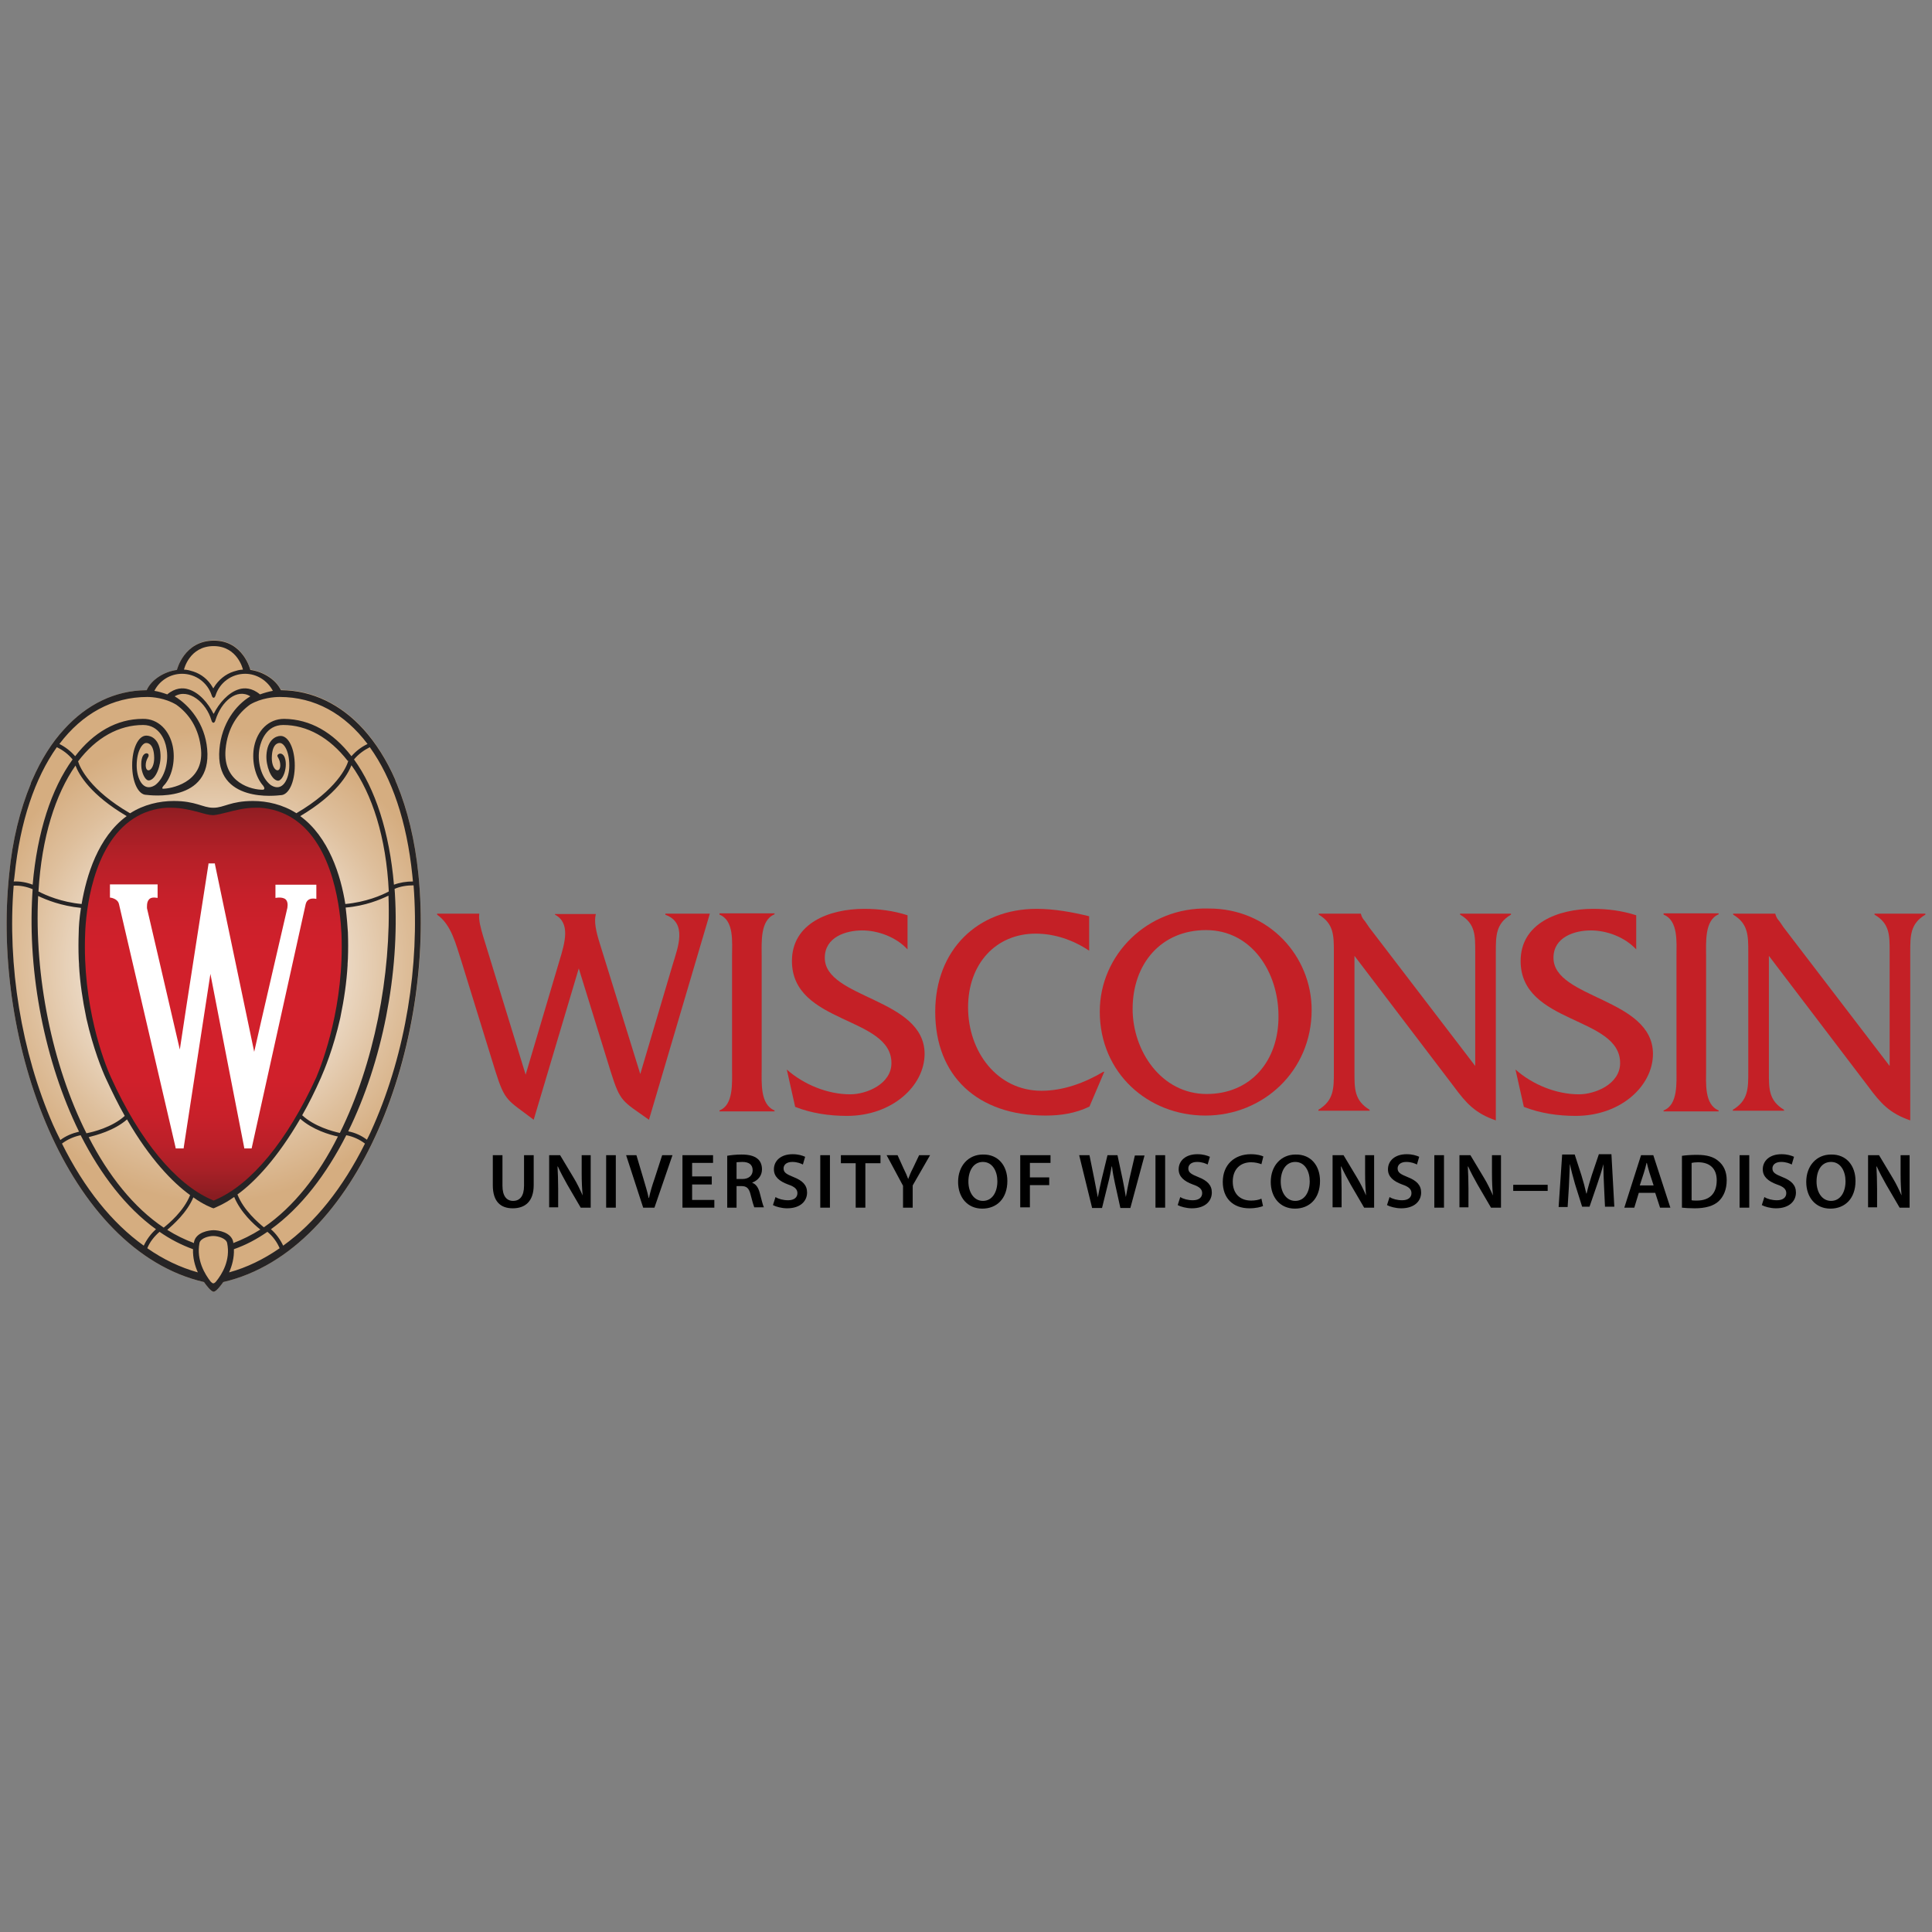
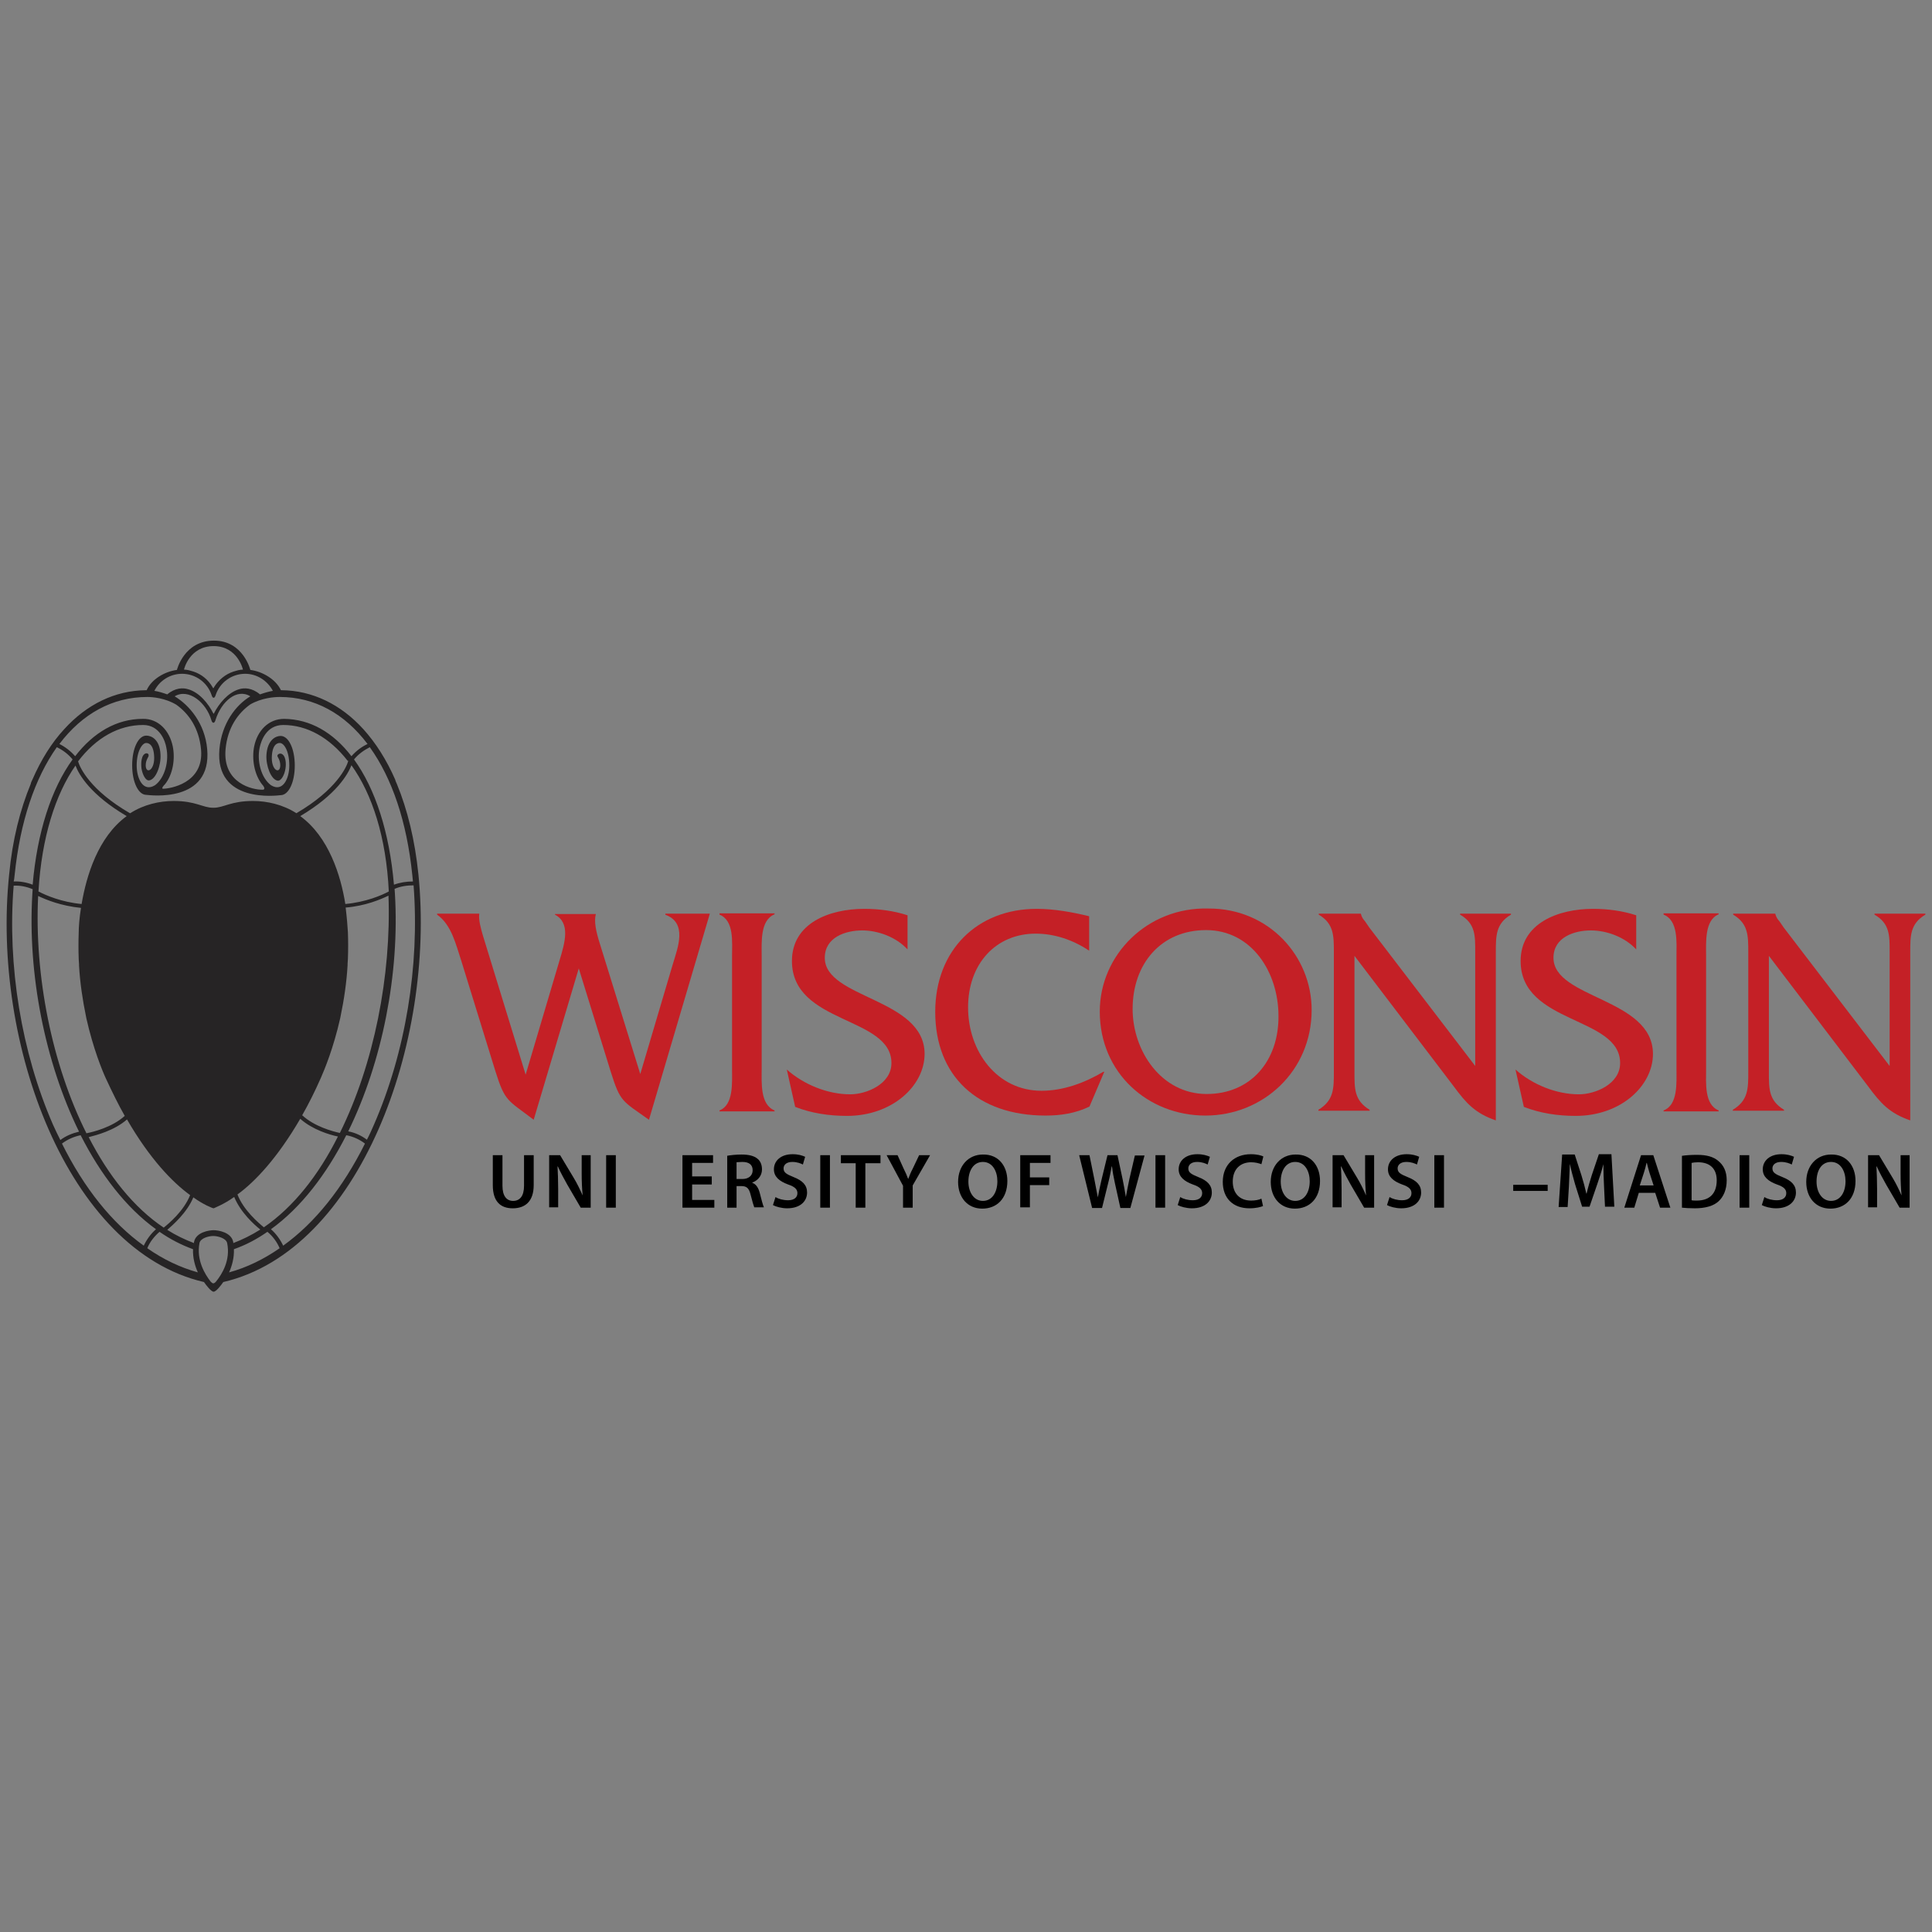
<svg xmlns="http://www.w3.org/2000/svg" version="1.1" id="Layer_1" x="0px" y="0px" viewBox="0 0 3000 3000" enable-background="new 0 0 3000 3000" xml:space="preserve">
  <rect x="0" y="0" width="3000" height="3000" fill="#808080" stroke="none" />
  <g>
    <g>
      <path fill="#C42026" d="M1032.722,1420.25c35,12.5,20,50.5,12,77l-50.5,170.5l-62.5-201.5c-6.5-20.5-9.5-35.5-6.5-47h-63.5v1    c24.5,13,15.5,43.5,7,71.5l-52.5,177l-66.5-216.5c-2.5-9-7-23.5-5.5-33.5h-65.5v1.5c22.5,16,29,46,37.5,71.5l53,171.5    c15,48,19,44.5,59.5,75.5l70-235l49.5,160c15,48,18,45.5,59.5,75l94.5-320h-69v1.5H1032.722z" />
      <path fill="#C42026" d="M1117.222,1420.25c23,9,19.5,43,19.5,64.5v175.5c0,21,2.5,55.5-19.5,64v1.5h85.5v-1.5c-22.5-9-20-43-20-64    v-176c0-21-2.5-55.5,20-64.5v-1.5h-85.5V1420.25z" />
      <path fill="#C42026" d="M1280.722,1487.25c0-32,32.5-42.5,58-42.5c25,0,53,10.5,70.5,29.5v-53c-21.5-7-44.5-10-67-10    c-55,0-112.5,22.5-112.5,81c0,98.5,154.5,85.5,154.5,158.5c0,32.5-38.5,48.5-64,48.5c-35,0-72-15-98.5-38.5l13,58    c25.5,10,53,14,80.5,14c70,0,120.5-46.5,120.5-96.5C1435.222,1549.75,1280.722,1550.75,1280.722,1487.25z" />
      <path fill="#C42026" d="M1617.222,1693.75c-69,0-114-61-114-129.5c0-67.5,43-114.5,105-114.5c29.5,0,58.5,10,83,26.5v-53.5    c-26.5-6.5-54.5-11.5-81.5-11.5c-92,0-157.5,64-157.5,160c0,99.5,65.5,161,171.5,161c23.5,0,46.5-3.5,68-14l23-54h-1.5    C1684.722,1681.25,1651.222,1693.75,1617.222,1693.75z" />
      <path fill="#C42026" d="M1876.222,1410.75c-94-2.5-168.5,71.5-168.5,160c0,95.5,75,161.5,164,161.5c89.5,0,165-69,165-164    C2036.722,1484.75,1970.222,1410.25,1876.222,1410.75z M1873.722,1698.75c-70.5,0-115-67-115-132c0-70.5,44.5-122.5,114-122.5    c71,0,112.5,65.5,112.5,133.5C1985.722,1647.25,1942.222,1698.75,1873.722,1698.75z" />
      <path fill="#C42026" d="M2267.222,1420.25c24,14,23.5,32.5,23.5,58.5v176.5l-164.5-215l-6.5-9.5c-3-3.5-5-6-6.5-11.5v-0.5h-65.5    v1.5c23.5,14,23.5,32.5,23.5,58.5v185.5c0,26,0,44.5-24,59v1.5h79.5v-1.5c-24-14.5-23.5-33-23.5-59v-180l154,202.5    c19.5,26.5,33.5,42,65.5,53v-261c0-26,0-44.5,23.5-58.5v-1.5h-79V1420.25L2267.222,1420.25z" />
      <path fill="#C42026" d="M2412.222,1487.25c0-32,32.5-42.5,58-42.5c25,0,53,10.5,70.5,29.5v-53c-21.5-7-44.5-10-67-10    c-54.5,0-112.5,22.5-112.5,81c0,98.5,154.5,85.5,154.5,158.5c0,32.5-38.5,48.5-64,48.5c-35,0-72-15-98.5-38.5l13,58    c25.5,10,53,14,80.5,14c70,0,120-46.5,120-96.5C2566.222,1549.75,2412.222,1550.75,2412.222,1487.25z" />
      <path fill="#C42026" d="M2583.222,1420.25c23,9,20,43,20,64.5v175.5c0,21,2.5,55.5-20,64v1.5h85.5v-1.5c-22.5-9-19.5-43-19.5-64    v-176c0-21-2.5-55.5,19.5-64.5v-1.5h-85.5V1420.25z" />
      <path fill="#C42026" d="M2910.722,1418.75v1.5c24,14,23.5,32.5,23.5,58.5v176.5l-164.5-215l-6.5-9.5c-3-3.5-5-6-6.5-11.5v-0.5    h-65.5v1.5c23.5,14,23.5,32.5,23.5,58.5v185.5c0,26,0,44.5-24,59v1.5h79.5v-1.5c-24-14.5-23.5-33-23.5-59v-180l154,202.5    c19.5,26.5,33.5,42,65.5,53v-261c0-26,0-44.5,23.5-58.5v-1.5H2910.722z" />
    </g>
    <g>
      <path d="M780.222,1793.75v47.5c0,16,6.5,23.5,16.5,23.5c10.5,0,17-7.5,17-23.5v-47.5h15v46.5c0,25-13,36-32.5,36    c-19,0-31-10.5-31-36v-46.5H780.222z" />
      <path d="M852.722,1875.25v-81.5h17l21,35c5.5,9,10,18.5,14,27.5l0,0c-1-11-1.5-21.5-1.5-34v-28.5h14v81.5h-15.5l-21-36    c-5-9-10.5-19-14.5-28h-0.5c0.5,10.5,1,21,1,34.5v29h-14V1875.25z" />
      <path d="M956.222,1793.75v81.5h-15v-81.5H956.222z" />
-       <path d="M998.722,1875.25l-26.5-81.5h16l11,37c3,10.5,6,19.5,8,29.5h0.5c2-9.5,5-19.5,8.5-29.5l12-37h16l-28,81.5H998.722z" />
      <path d="M1105.222,1839.25h-30.5v24h34.5v12h-49.5v-81.5h47.5v12h-32.5v21h30.5V1839.25z" />
      <path d="M1128.722,1794.75c5.5-1,14-2,22.5-2c11.5,0,19.5,2,25,6.5c4.5,3.5,7,9.5,7,16.5c0,10.5-7,17.5-15,20.5v0.5    c6,2,9.5,8,11.5,15.5c2.5,10,5,19.5,6.5,22.5h-15c-1-2.5-3-9-5.5-19c-2.5-10.5-6-14-14.5-14h-7.5v33.5h-14.5v-80.5H1128.722z     M1143.722,1830.75h9c10,0,16-5.5,16-13.5c0-9-6-13-16-13c-4.5,0-7.5,0.5-9,0.5V1830.75z" />
      <path d="M1204.222,1858.75c4.5,3,12,5,19.5,5c9.5,0,14.5-4.5,14.5-11c0-6-4-10-14.5-13.5c-13.5-5-22-12-22-23.5    c0-13.5,11-23.5,29-23.5c9,0,15,2,19.5,4l-3.5,12c-3-1.5-8.5-4-16.5-4c-9.5,0-13.5,5-13.5,10c0,6.5,4.5,9,15.5,13.5    c14,5.5,21,12.5,21,24c0,13-10,24.5-31,24.5c-8.5,0-17.5-2.5-22-5L1204.222,1858.75z" />
      <path d="M1288.722,1793.75v81.5h-15v-81.5H1288.722z" />
      <path d="M1328.722,1806.25h-23v-12.5h61.5v12.5h-23.5v69h-15V1806.25L1328.722,1806.25z" />
      <path d="M1402.222,1875.25v-34l-25.5-47.5h17l9.5,21c3,6,5,10.5,7,16l0,0c2-5,4-10.5,7-16l10-21h17l-27,47v34.5H1402.222    L1402.222,1875.25z" />
      <path d="M1564.222,1833.75c0,27.5-16.5,43-39,43c-23,0-37.5-17.5-37.5-41.5c0-25,16-42.5,38.5-42.5    C1550.222,1792.25,1564.222,1810.25,1564.222,1833.75z M1503.722,1834.75c0,16.5,8.5,30,22.5,30c14.5,0,22.5-13.5,22.5-30.5    c0-15.5-7.5-30-22.5-30C1511.722,1804.25,1503.722,1817.75,1503.722,1834.75z" />
      <path d="M1584.222,1793.75h47v12h-32v22.5h30v12h-30v34.5h-15V1793.75z" />
      <path d="M1695.722,1875.25l-20-81.5h16l7.5,37c2,10,4,20.5,5.5,28.5l0,0c1.5-8.5,3.5-18,6-28.5l9-37h15.5l8,37.5    c2,9.5,3.5,18.5,5,27.5l0,0c1.5-9,3.5-18,5.5-28l8.5-36.5h15l-22,81.5h-15.5l-8.5-38.5c-2-9.5-3.5-17-4.5-26h-0.5    c-1.5,8.5-3,16.5-5.5,26l-9.5,38.5h-15.5V1875.25z" />
      <path d="M1809.222,1793.75v81.5h-15v-81.5H1809.222z" />
      <path d="M1832.722,1858.75c4.5,3,12,5,19.5,5c9.5,0,14.5-4.5,14.5-11c0-6-4-10-14.5-13.5c-13.5-5-22-12-22-23.5    c0-13.5,11-23.5,29-23.5c9,0,15,2,19.5,4l-3.5,12c-3-1.5-8.5-4-16.5-4c-9.5,0-13.5,5-13.5,10c0,6.5,4.5,9,15.5,13.5    c14,5.5,21,12.5,21,24c0,13-10,24.5-31,24.5c-8.5,0-17.5-2.5-22-5L1832.722,1858.75z" />
      <path d="M1961.222,1872.75c-3.5,1.5-11,3.5-21,3.5c-26,0-41.5-16-41.5-41c0-27,18.5-43,43.5-43c10,0,16.5,2,19.5,3.5l-3,12    c-4-1.5-9.5-3-16-3c-16.5,0-28.5,10.5-28.5,30c0,18,10.5,29.5,28.5,29.5c6,0,12-1,16-3L1961.222,1872.75z" />
      <path d="M2049.722,1833.75c0,27.5-16.5,43-39,43c-23,0-37.5-17.5-37.5-41.5c0-25,16-42.5,38.5-42.5    C2035.722,1792.25,2049.722,1810.25,2049.722,1833.75z M1988.722,1834.75c0,16.5,8.5,30,22.5,30c14.5,0,22.5-13.5,22.5-30.5    c0-15.5-7.5-30-22.5-30C1996.722,1804.25,1988.722,1817.75,1988.722,1834.75z" />
      <path d="M2069.222,1875.25v-81.5h17l21,35c5.5,9,10,18.5,14,27.5l0,0c-1-11-1.5-21.5-1.5-34v-28.5h14v81.5h-15.5l-21-36    c-5-9-10.5-19-14.5-28h-0.5c0.5,10.5,1,21,1,34.5v29h-14V1875.25z" />
      <path d="M2157.722,1858.75c4.5,3,12,5,19.5,5c9.5,0,14.5-4.5,14.5-11c0-6-4-10-14.5-13.5c-13.5-5-22-12-22-23.5    c0-13.5,11-23.5,29-23.5c9,0,15,2,19.5,4l-3.5,12c-3-1.5-8.5-4-16.5-4c-9.5,0-13.5,5-13.5,10c0,6.5,4.5,9,15.5,13.5    c14,5.5,21,12.5,21,24c0,13-10,24.5-31,24.5c-8.5,0-17.5-2.5-22-5L2157.722,1858.75z" />
      <path d="M2242.222,1793.75v81.5h-15v-81.5H2242.222z" />
-       <path d="M2266.222,1875.25v-81.5h17l21,35c5.5,9,10,18.5,14,27.5l0,0c-1-11-1.5-21.5-1.5-34v-28.5h14v81.5h-15.5l-21-36    c-5-9-10.5-19-14.5-28h-0.5c0.5,10.5,1,21,1,34.5v29h-14V1875.25z" />
      <path d="M2403.222,1839.75v9.5h-53.5v-9.5H2403.222z" />
      <path d="M2490.722,1841.75c-0.5-10.5-1-23-1-34l0,0c-2.5,10-6,21-9.5,31l-12,35h-11.5l-11-35c-3-10.5-6-21.5-8-31.5l0,0    c-0.5,10.5-1,23.5-1.5,34.5l-2,32.5h-14l5.5-81.5h19.5l10.5,32.5c3,9.5,5.5,19,7.5,28h0.5c2-9,5-19,8-28.5l11-32.5h19.5l4.5,81.5    h-14.5L2490.722,1841.75z" />
      <path d="M2544.722,1852.25l-7,23h-15.5l26-81.5h19l26.5,81.5h-16l-7.5-23H2544.722z M2567.722,1840.75l-6.5-20c-1.5-5-3-10.5-4-15    h-0.5c-1,4.5-2.5,10.5-4,15l-6.5,20H2567.722z" />
      <path d="M2611.722,1794.75c6.5-1,15-1.5,23.5-1.5c15,0,25.5,3,33,9.5c8,6.5,13,16,13,30c0,14.5-5,25.5-12.5,32.5    c-8,7.5-21,11-37,11c-8.5,0-15-0.5-20-1V1794.75L2611.722,1794.75z M2626.722,1863.75c2,0.5,5,0.5,8,0.5c19.5,0,31-10.5,31-31.5    c0-18-10.5-28-29-28c-4.5,0-8,0.5-10,1V1863.75z" />
      <path d="M2716.222,1793.75v81.5h-15v-81.5H2716.222z" />
      <path d="M2739.722,1858.75c4.5,3,12,5,19.5,5c9.5,0,14.5-4.5,14.5-11c0-6-4-10-14.5-13.5c-13.5-5-22-12-22-23.5    c0-13.5,11-23.5,29-23.5c9,0,15,2,19.5,4l-3.5,12c-3-1.5-8.5-4-16.5-4c-9.5,0-13.5,5-13.5,10c0,6.5,4.5,9,15.5,13.5    c14,5.5,21,12.5,21,24c0,13-10,24.5-31,24.5c-8.5,0-17.5-2.5-22-5L2739.722,1858.75z" />
      <path d="M2881.222,1833.75c0,27.5-16.5,43-39,43c-23,0-37.5-17.5-37.5-41.5c0-25,16-42.5,38.5-42.5    C2867.222,1792.25,2881.222,1810.25,2881.222,1833.75z M2820.722,1834.75c0,16.5,8.5,30,22.5,30c14.5,0,22.5-13.5,22.5-30.5    c0-15.5-7.5-30-22.5-30S2820.722,1817.75,2820.722,1834.75z" />
      <path d="M2900.722,1875.25v-81.5h17l21,35c5.5,9,10,18.5,14,27.5l0,0c-1-11-1.5-21.5-1.5-34v-28.5h14v81.5h-15.5l-21-36    c-5-9-10.5-19-14.5-28h-0.5c0.5,10.5,1,21,1,34.5v29h-14V1875.25z" />
    </g>
    <g>
      <radialGradient id="SVGID_1_" cx="-173.686" cy="3113.408" r="84.761" gradientTransform="matrix(5 0 0 -5 1200.34 17067.039)" gradientUnits="userSpaceOnUse">
        <stop offset="0.166" style="stop-color:#FFFFFF" />
        <stop offset="0.298" style="stop-color:#F6EEE5" />
        <stop offset="0.685" style="stop-color:#DEBF9C" />
        <stop offset="0.865" style="stop-color:#D5AD80" />
      </radialGradient>
-       <path fill="url(#SVGID_1_)" d="M316.722,1990.75c3.5,5,11,15,15,15s11.5-10,15-15c212-49.5,330-371.5,303-633.5    c-5.5-53.5-17-100.5-33.5-140.5c-0.5-1-2.5-5.5-2.5-6.5c-13.5-31-30.5-57.5-49.5-78.5c-35-38.5-79-60-127-60.5c-1.5,0-1,0-1,0    c-8-17-28.5-29-47.5-31.5c0,0-11-45.5-56.5-45.5c-46.5,0.5-57.5,46-57.5,46c-19,2.5-39.5,14.5-47,31.5c0,0,1,0-1,0    c-48.5,0.5-92,22-127,60.5c-19.5,21-36,47.5-49.5,78.5c-0.5,1-2.5,5-2.5,6.5c-16.5,40-28.5,87-33.5,140.5    C-13.278,1619.75,104.722,1941.75,316.722,1990.75z" />
    </g>
    <path fill="#262425" d="M649.722,1357.75c-5.5-53.5-17-100.5-33.5-140.5c-0.5-1-2.5-5.5-2.5-6.5c-13.5-31-30.5-57.5-49.5-78.5   c-35-38.5-79-60-127-60.5c-1.5,0-1,0-1,0c-8-17-28.5-29-47.5-31.5c0,0-11-45.5-56.5-45.5c-46.5,0-57.5,45.5-57.5,45.5   c-19,2.5-39.5,14.5-47,31.5c0,0,1,0-1,0c-48.5,0.5-92,22-127,60.5c-19.5,21-36,47.5-49.5,78.5c-0.5,1-2.5,5-2.5,6.5   c-16.5,40-28.5,87-33.5,140.5c-27.5,262,90.5,584,302.5,633c3.5,5,11,15,15,15s11.5-10,15-15   C558.222,1941.75,676.222,1619.75,649.722,1357.75z M640.222,1358.75c0.5,3.5,0.5,6.5,1,10c-10,0-20,1.5-29.5,5   c-7-81.5-29-149-62-194.5c6.5-8,15.5-14.5,24.5-19C608.722,1208.25,631.722,1275.75,640.222,1358.75z M226.722,1169.75   c-7.5,2-8,15-7,23.5c1.5,9.5,6.5,19.5,12,18.5c10.5-1.5,18.5-23.5,17.5-40c-1-23.5-14-29.5-22-29.5c-12.5,0-22,20-22,46   s9.5,46,22,46c5,0.5,102,13.5,94.5-71c-3.5-40-28-68.5-50.5-82c21.5-13,49,9.5,57,37c1.5,5.5,5,5.5,6.5-0.5c9-28.5,33-49.5,54-36.5   c-22.5,13.5-44.5,42-48,82c-7.5,85,90,72,95,71.5c12.5,0,22-20,22-46s-9.5-46-22-46c-7.5,0-20.5,6-22,29.5c-1,16.5,7,38.5,17.5,40   c5.5,0.5,10.5-9,12-18.5c1.5-8.5,0.5-21.5-7-23.5c-2.5-0.5-5,1-5.5,3s4.5,6,4.5,15.5c-0.5,14.5-15,7-13-16c1.5-20.5,12-19,12.5-19   c6,0,14.5,12,14.5,35c0,20-10,42-28.5,30.5c-15.5-11.5-22-38-17.5-58.5c2-9.5,10-35,36.5-35c37,0,72,19.5,100,55.5l0,0h0.5l0.5,0.5   c-2.5,9-18,44.5-80.5,81l0,0c-21-13.5-45.5-19-67.5-19c-34.5,0-45,10.5-61,10.5h-0.5h-0.5c-16,0-26.5-10.5-61-10.5   c-22,0-46.5,5.5-67.5,19c0,0,0,0-0.5,0c-62-36-77.5-70.5-80.5-80.5c28-37,63.5-56.5,101-56.5c26,0,34.5,25.5,36,35   c4.5,20.5-2,47-17.5,58.5c-18.5,11.5-28.5-10.5-28.5-30.5c0-23,9-35,14.5-35c0.5,0,11-1.5,12.5,19c2,23-12.5,30.5-13,16   c0-9.5,5-13.5,4.5-15.5C231.222,1170.75,228.722,1169.25,226.722,1169.75z M545.722,1188.25c32,44.5,54,111.5,58,196   c-11,6-35.5,16.5-67.5,19.5c-7-44-25.5-104-70-136.5C522.722,1233.75,540.222,1202.25,545.722,1188.25z M196.722,1267.25   c-44.5,32.5-62.5,92.5-70,136.5c-31.5-3-55.5-13.5-67-19.5c5-84.5,26.5-151,57.5-195.5   C122.722,1203.25,140.722,1234.25,196.722,1267.25z M125.722,1409.75c-2.5,16-3.5,30-3.5,38.5c-0.5,13.5-0.5,27.5,0,41   c0,2.5,0.5,5.5,0.5,8v2c1.5,26.5,5.5,53.5,11,80l0.5,2.5c10.5,46.5,24.5,80.5,30,92.5c10,21.5,19.5,41,29.5,58.5   c-20,18-49.5,25-59.5,27c-53.5-106.5-81-244.5-75-368.5C71.722,1397.25,95.222,1406.75,125.722,1409.75z M197.222,1738.25   c35.5,61.5,71,98,98,117.5c-10,25-33,44-41,50.5c-46.5-31-86-81-116.5-140.5C149.222,1762.75,177.222,1755.75,197.222,1738.25z    M300.222,1859.25L300.222,1859.25c15,11,30,17,31.5,17c1-0.5,16.5-6.5,31-17c0.5,0,0.5-0.5,1-0.5c10,24,30.5,42.5,40.5,50.5   c-13.5,8.5-27.5,15.5-42,21c0-0.5,0-1,0-1.5c-3-15.5-23.5-18.5-30.5-18.5s-27.5,3-30.5,18.5c0,0.5,0,1,0,1.5   c-14.5-5.5-28-12-41.5-20.5C268.722,1901.75,290.222,1883.25,300.222,1859.25z M368.722,1854.75c27-19.5,62-56.5,97.5-117.5   c19,17,46,25,58.5,27.5c-30,60-69,109.5-115,141C401.222,1898.75,378.222,1879.25,368.722,1854.75z M469.222,1731.75   c10-17.5,19.5-36.5,29-58c5.5-12.5,19.5-46,30-92.5l0.5-2.5c5.5-26.5,9.5-53.5,11-80v-2c0-2.5,0.5-5.5,0.5-8   c0.5-13.5,0.5-27.5,0-41c-0.5-8.5-1.5-22-3.5-38.5c30.5-2.5,54-12.5,66.5-18.5c4.5,124-22.5,261.5-75.5,368.5   C516.222,1756.75,488.222,1749.25,469.222,1731.75z M434.222,1082.25c54.5,0,101,26,136.5,73c-9.5,4.5-18,11-25,19   c-28.5-37-64-57.5-104.5-58c-24.5,0-41.5,18.5-46.5,42.5c-4,19.5,0,43.5,12,59c6,6.5,3.5,8.5,1.5,8.5c-16,0.5-62.5-10-58-62.5   c3-34,19.5-56.5,38.5-70C406.222,1083.75,425.722,1082.25,434.222,1082.25z M331.722,1003.25c37,0,45.5,36,45.5,36.5   c-2.5,0-5,0.5-7.5,1l-7,2c-12.5,4-23.5,13-30.5,24.5c0,0.5-0.5,1-1,1.5c-0.5-0.5-1-1-1-1.5c-7-12-17.5-20.5-30-24.5l-7-2   c-2.5-0.5-5-1-7.5-1C285.722,1039.25,294.222,1003.25,331.722,1003.25z M282.722,1046.25c21,0,39.5,13.5,46,33.5c1.5,5,4.5,5,6,0   c6.5-20,25-33.5,46-33.5c18,0,34.5,10.5,43,26.5c-6,1-13,3-20,5.5c-12.5-10.5-24.5-10.5-32.5-8c-17,5-31.5,22.5-39,37.5l-0.5,0.5   c0,0-0.5,0-0.5-0.5c-7.5-15-21.5-32.5-39-37.5c-8-2.5-20-2.5-32.5,8c-7-2.5-13.5-4.5-20-5.5   C247.722,1056.75,264.222,1046.25,282.722,1046.25z M228.722,1082.25c8,0,27.5,1.5,45,12c19,13.5,35.5,36,38.5,70   c4.5,52.5-49,60.5-59,60.5c-1.5,0-2.5-1.5,3-7c12.5-15.5,16-40,12-59c-5-24-22-43-46.5-42.5c-40.5,0-76.5,21-105,58   c-7-8-15.5-14.5-24.5-19C127.722,1108.25,174.722,1082.25,228.722,1082.25z M22.722,1358.75c8.5-83,31.5-150.5,65.5-198.5   c9.5,4.5,18,11,24.5,19c-33,45.5-55,113-62,194.5c-9-3.5-19.5-5.5-29.5-5C22.222,1365.25,22.222,1362.25,22.722,1358.75z    M82.222,1746.25c-49-112.5-71-247-61-371c10-0.5,20,1.5,29.5,5.5c0,2.5-0.5,5-0.5,7.5c-7.5,123.5,19.5,261,72.5,369   c-10.5,2.5-20.5,6.5-29,13C89.722,1762.25,85.722,1754.25,82.222,1746.25z M96.222,1775.75c8.5-6.5,19-11,29-13   c31,61,70.5,112.5,117,146c-8,7-14.5,16-19,25.5C174.222,1899.25,130.722,1845.25,96.222,1775.75z M228.722,1938.25   c4-10,11-18.5,19-25.5c16.5,11.5,34,20.5,52,27c-0.5,13.5,3,26,7.5,36C280.222,1968.25,253.722,1955.75,228.722,1938.25z    M335.222,1990.25c0,0-2,2.5-4,2.5s-3.5-2.5-4-2.5c-9-11.5-22.5-33.5-17.5-60c1.5-7.5,14-11,21.5-11c7,0,20,3.5,21.5,11   C358.222,1956.75,344.722,1978.75,335.222,1990.25z M355.722,1975.75c4.5-10,8-22.5,7.5-36c18.5-6.5,35.5-15.5,52-27   c8.5,7,15,16,19,25.5C409.722,1955.25,383.222,1968.25,355.722,1975.75z M439.722,1934.25c-4.5-9.5-11-18.5-19-25.5   c46.5-33.5,86-85,117-146c10.5,2,20.5,6.5,29,13C532.222,1844.75,489.222,1898.75,439.722,1934.25z M580.722,1746.25   c-3.5,8-7,16-11,23.5c-8.5-6.5-18.5-11-29-13c53-108,80-245.5,72.5-369c0-2.5-0.5-5-0.5-7.5c9-4,19.5-5.5,29.5-5.5   C651.722,1499.75,629.722,1633.75,580.722,1746.25z" />
    <linearGradient id="SVGID_2_" gradientUnits="userSpaceOnUse" x1="-173.824" y1="3040.558" x2="-173.824" y2="3162.558" gradientTransform="matrix(5 0 0 -5 1200.34 17067.039)">
      <stop offset="0.012" style="stop-color:#891C21" />
      <stop offset="0.03" style="stop-color:#931E23" />
      <stop offset="0.082" style="stop-color:#A92027" />
      <stop offset="0.142" style="stop-color:#BB2029" />
      <stop offset="0.212" style="stop-color:#C8202A" />
      <stop offset="0.305" style="stop-color:#D0202B" />
      <stop offset="0.503" style="stop-color:#D2202B" />
      <stop offset="0.67" style="stop-color:#CF202B" />
      <stop offset="0.777" style="stop-color:#C6202A" />
      <stop offset="0.867" style="stop-color:#B72028" />
      <stop offset="0.947" style="stop-color:#A21F25" />
      <stop offset="1" style="stop-color:#911D22" />
    </linearGradient>
-     <path fill="url(#SVGID_2_)" d="M530.222,1449.75c-1.5-31.5-10.5-137.5-75.5-179c-14.5-9.5-33.5-15.5-51-16.5c-2.5,0-4.5,0-7,0   c-17,0-31.5,4-43.5,7c-8,2-15.5,4-21.5,4.5h-1c-6,0-13-2-21.5-4.5c-12-3-26.5-7-43.5-7c-2.5,0-5,0-7,0c-18,1-36.5,7-51,16.5   c-65,41.5-74.5,147.5-75.5,179c-4.5,111,29,199,40,223c45,99.5,101,165.5,155,189.5l4.5,2l4.5-2c54-24,109.5-90,155-189.5   C501.222,1648.75,534.722,1560.75,530.222,1449.75z" />
-     <path fill="#FFFFFF" d="M427.722,1372.75v21.5l4.5-0.5c0,0,1,0,2,0c2.5,0,7,0.5,9.5,3s3.5,7,2.5,13c0,0-43.5,187.5-51.5,223.5   c-9.5-45-61-291.5-61-291.5v-1h-10v1c0,0-37.5,240-44.5,288c-9.5-41.5-51-219.5-51-219.5c0-1,0-2,0-3c0-5,1-8.5,3.5-11   c3-3,8-2.5,8.5-2.5l4.5,0.5v-21h-74v20.5l3,0.5c1.5,0.5,9.5,2.5,11,9.5c0,0,84.5,363,88,378.5v1h12.5v-1c0.5-2.5,35-228,41.5-270   c8,42,52,267.5,52.5,270v1h11.5l84-379.5c2-8,9-8.5,11.5-8.5c0.5,0,0.5,0,1,0l4,0.5v-22h-63.5V1372.75z" />
  </g>
</svg>